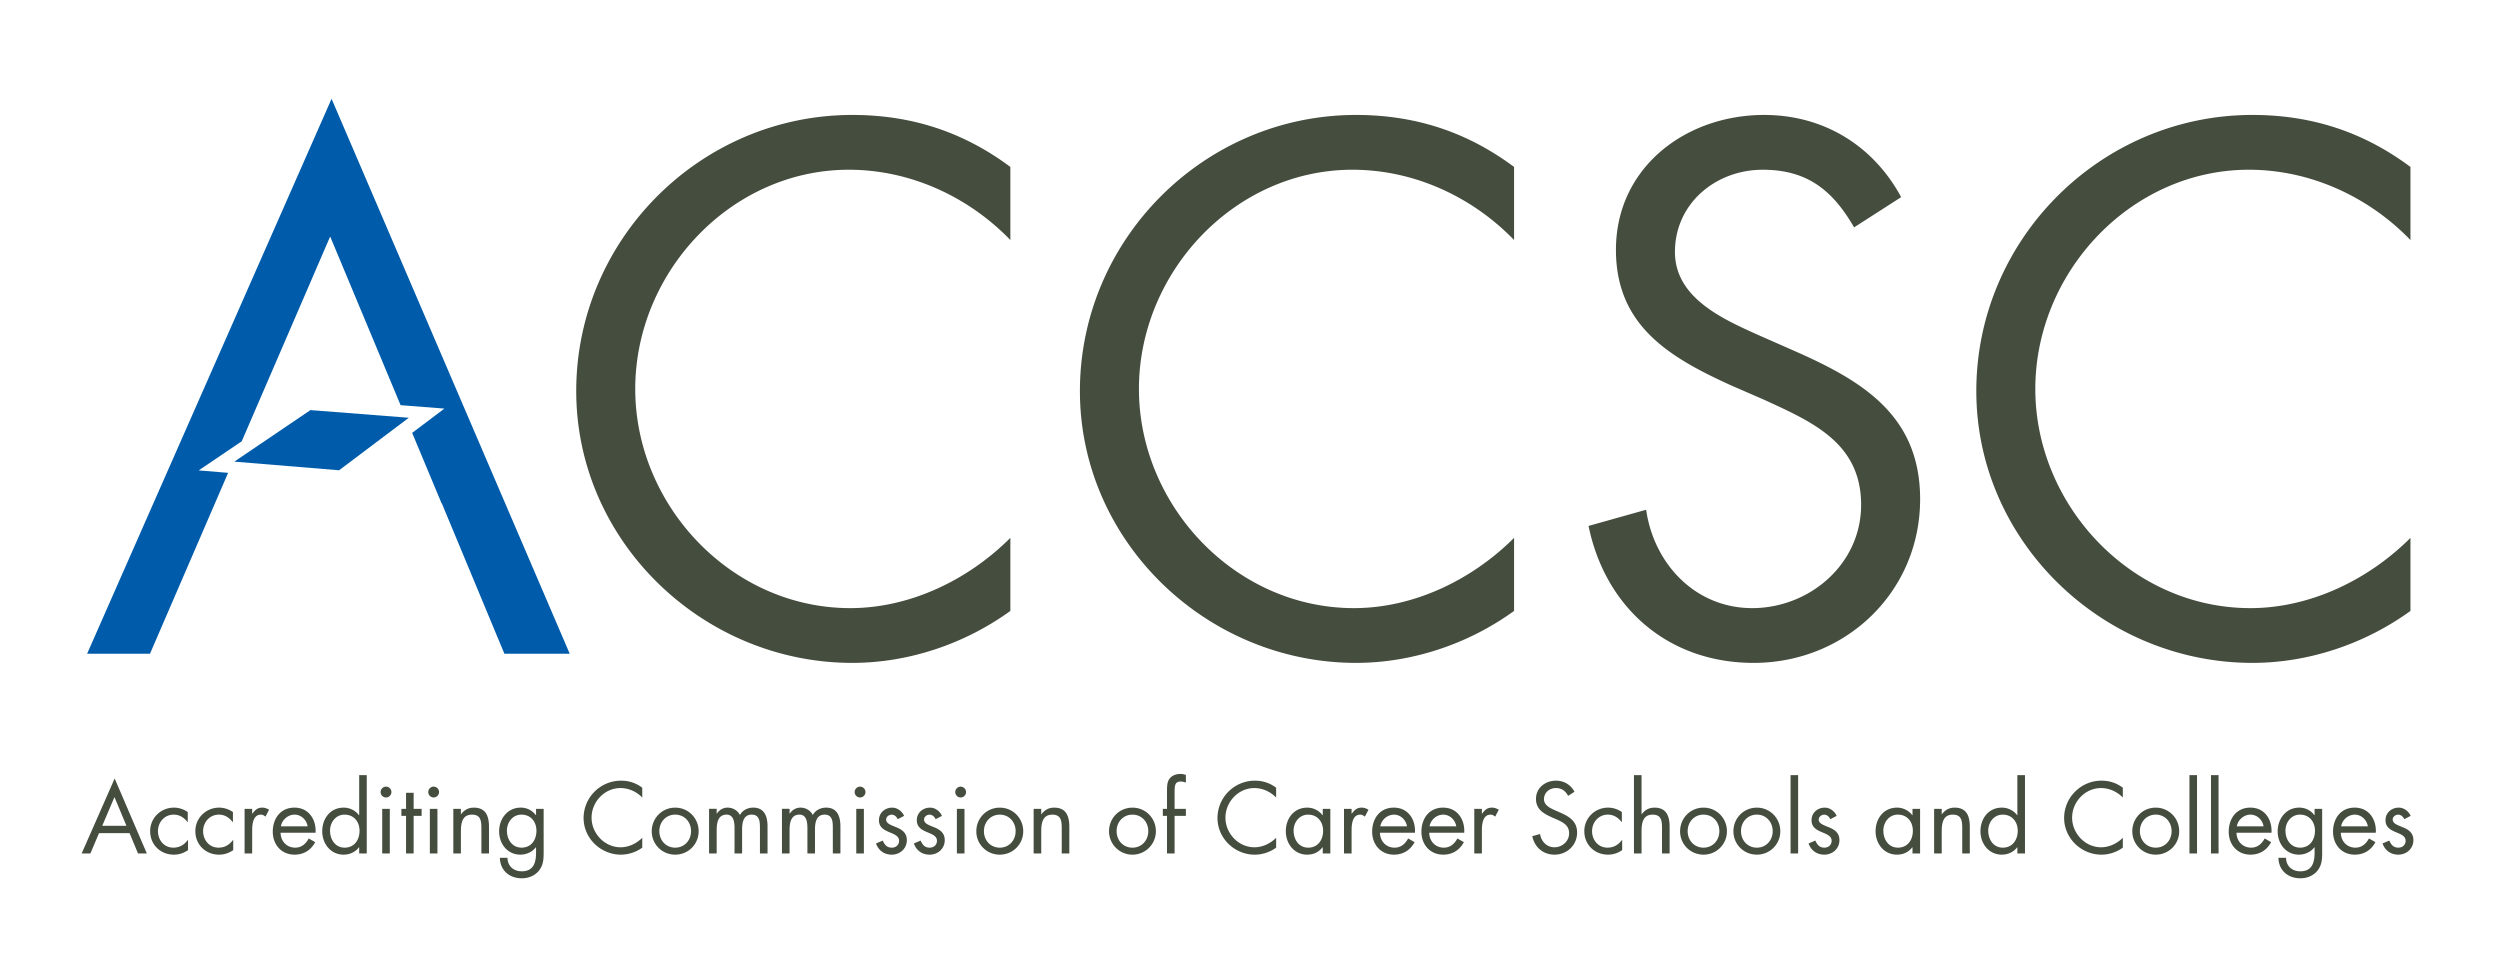
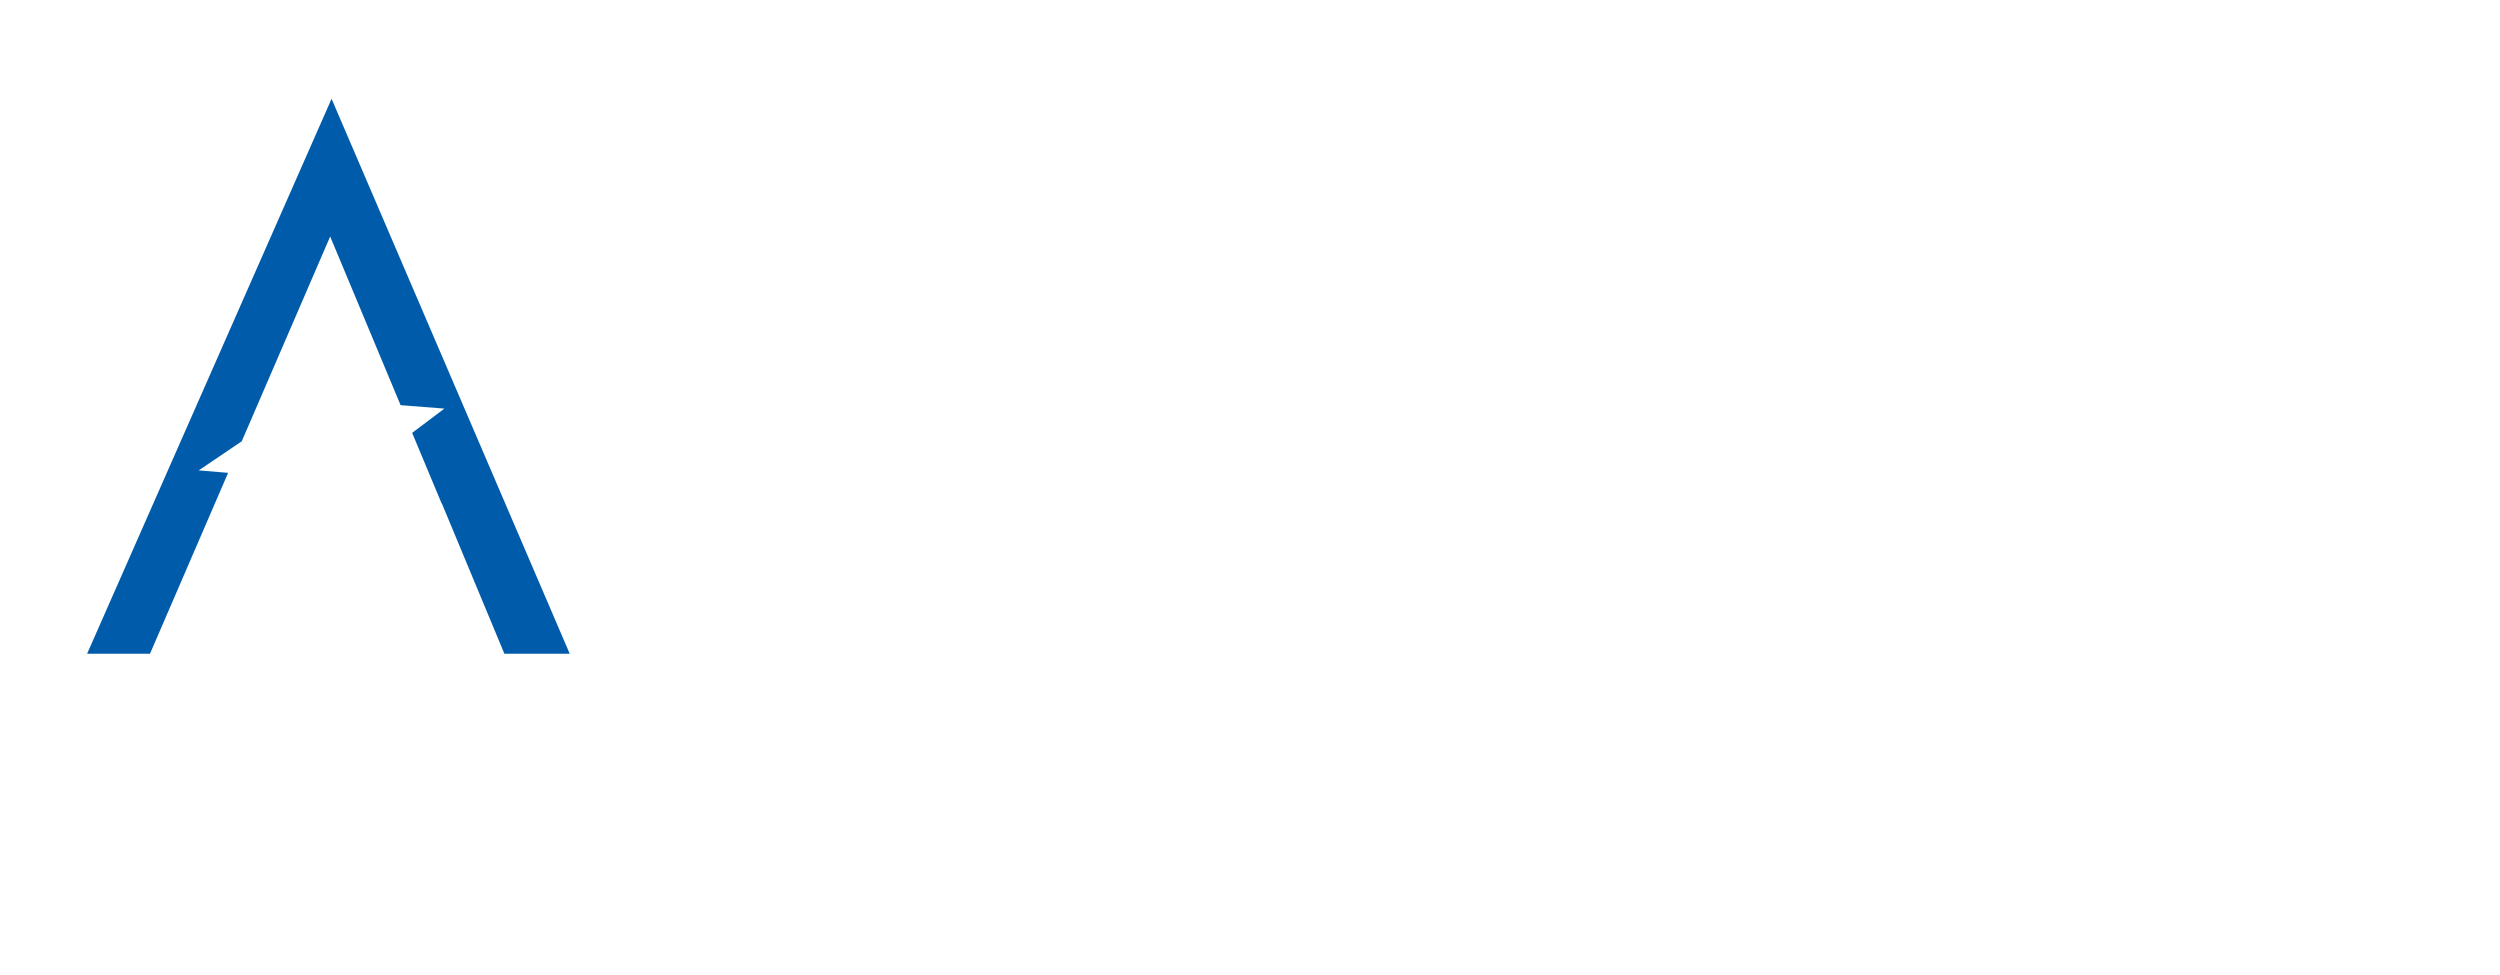
<svg xmlns="http://www.w3.org/2000/svg" viewBox="0 0 404.006 157.624">
  <path d="M53.582 15.965l-39.505 89.682h10.161L36.865 76.41l-4.752-.392 6.954-4.707 14.29-33.09 11.381 27.258 7.077.551-5.209 3.924 4.763 11.407h.037l10.105 24.286H92.07L53.582 15.965z" fill="#005cab" />
-   <path d="M163.277 38.788c-6.809-7.044-16.228-11.358-26.105-11.358-19.074 0-34.515 16.575-34.515 35.423s15.553 35.421 34.745 35.421c9.647 0 19.066-4.544 25.875-11.353v11.807c-7.379 5.336-16.456 8.396-25.538 8.396-24.187 0-44.618-19.636-44.618-43.929 0-24.525 20.094-44.619 44.618-44.619 9.536 0 17.937 2.729 25.538 8.404v11.809zm81.401 0c-6.814-7.044-16.231-11.358-26.11-11.358-19.073 0-34.512 16.575-34.512 35.423s15.552 35.421 34.739 35.421c9.651 0 19.068-4.544 25.883-11.353v11.807c-7.374 5.336-16.461 8.396-25.541 8.396-24.182 0-44.619-19.636-44.619-43.929 0-24.525 20.099-44.619 44.619-44.619 9.533 0 17.936 2.729 25.541 8.404v11.809zm54.947-2.046c-3.407-5.905-7.493-9.312-14.758-9.312-7.606 0-14.192 5.452-14.192 13.284 0 7.376 7.606 10.786 13.397 13.394l5.673 2.498c11.13 4.881 20.552 10.444 20.552 24.068 0 14.988-12.034 26.45-26.908 26.45-13.737 0-23.951-8.85-26.675-22.132l9.308-2.614c1.248 8.745 7.946 15.896 17.14 15.896s17.6-7.039 17.6-16.689c0-9.988-7.834-13.391-15.779-17.028l-5.225-2.273c-9.989-4.539-18.618-9.649-18.618-21.906 0-13.284 11.239-21.802 23.951-21.802 9.538 0 17.601 4.881 22.142 13.282l-7.606 4.885zm89.911 2.046c-6.811-7.044-16.232-11.358-26.109-11.358-19.074 0-34.515 16.575-34.515 35.423s15.555 35.421 34.742 35.421c9.649 0 19.07-4.544 25.882-11.353v11.807c-7.378 5.336-16.463 8.396-25.541 8.396-24.184 0-44.618-19.636-44.618-43.929 0-24.525 20.093-44.619 44.618-44.619 9.533 0 17.935 2.729 25.541 8.404v11.809zM16.002 134.641l-1.397 3.281h-1.409l5.335-12.117 5.199 12.117h-1.423l-1.367-3.281h-4.937zm2.497-5.834l-1.977 4.639h3.91l-1.933-4.639zm11.842 4.049h-.031c-.566-.72-1.272-1.21-2.239-1.21-1.49 0-2.545 1.228-2.545 2.672 0 1.423.977 2.664 2.483 2.664 1.029 0 1.748-.458 2.349-1.241h.028v1.645c-.706.472-1.425.728-2.287.728-2.176 0-3.831-1.617-3.831-3.795 0-2.15 1.733-3.804 3.852-3.804.779 0 1.58.261 2.222.714v1.628zm7.299 0h-.027c-.57-.72-1.274-1.21-2.241-1.21-1.489 0-2.548 1.228-2.548 2.672 0 1.423.982 2.664 2.488 2.664 1.027 0 1.748-.458 2.344-1.241h.034v1.645c-.71.472-1.426.728-2.289.728-2.177 0-3.832-1.617-3.832-3.795 0-2.15 1.734-3.804 3.851-3.804.778 0 1.578.261 2.221.714v1.628zm3.112-1.366h.032c.432-.567.802-.976 1.593-.976.418 0 .755.14 1.11.337l-.585 1.115c-.247-.166-.415-.32-.731-.32-1.354 0-1.419 1.731-1.419 2.672v3.604h-1.225v-7.211h1.225v.779zm4.588 3.084c.018 1.338.968 2.408 2.363 2.408 1.043 0 1.718-.624 2.191-1.483l1.043.593c-.686 1.294-1.854 2.021-3.324 2.021-2.147 0-3.532-1.634-3.532-3.708 0-2.123 1.245-3.891 3.501-3.891 2.312 0 3.541 1.915 3.415 4.06H45.34zm4.37-1.039c-.163-1.042-1.04-1.889-2.115-1.889-1.056 0-2.041.847-2.194 1.889h4.309zm8.335 3.388h-.034c-.6.783-1.503 1.19-2.485 1.19-2.117 0-3.452-1.793-3.452-3.783 0-2.048 1.306-3.815 3.467-3.815.967 0 1.888.453 2.47 1.227h.034v-6.475h1.222v12.655h-1.222v-.999zm-4.71-2.685c0 1.409.827 2.745 2.359 2.745 1.58 0 2.409-1.268 2.409-2.728 0-1.443-.906-2.607-2.422-2.607-1.429 0-2.346 1.245-2.346 2.591zm9.918-6.241c0 .486-.395.878-.872.878a.88.88 0 0 1-.875-.878.89.89 0 0 1 .875-.876c.475 0 .872.401.872.876zm-.26 9.925h-1.228v-7.211h1.228v7.211zm3.851 0h-1.226v-6.076h-.751v-1.135h.751v-2.593h1.226v2.593h1.291v1.135h-1.291v6.076zm4.107-9.925c0 .486-.394.878-.871.878s-.872-.392-.872-.878c0-.475.396-.876.872-.876s.871.401.871.876zm-.261 9.925h-1.227v-7.211h1.227v7.211zm3.79-6.338h.031c.509-.683 1.17-1.069 2.06-1.069 1.991 0 2.451 1.437 2.451 3.127v4.28h-1.229v-4.069c0-1.162-.093-2.206-1.518-2.206-1.686 0-1.794 1.565-1.794 2.853v3.422h-1.224v-7.211h1.224v.873zm13.374 5.982c0 1.15 0 2.148-.734 3.101-.674.858-1.719 1.267-2.792 1.267-2.01 0-3.497-1.267-3.545-3.307h1.23c.015 1.335.983 2.18 2.3 2.18 1.902 0 2.314-1.393 2.314-3.025v-.858h-.031c-.583.755-1.533 1.19-2.499 1.19-2.103 0-3.437-1.755-3.437-3.765 0-2.024 1.353-3.834 3.483-3.834a2.99 2.99 0 0 1 2.454 1.227h.031v-1.03h1.227v6.855zm-5.936-3.329c0 1.409.831 2.745 2.364 2.745 1.579 0 2.407-1.268 2.407-2.728 0-1.443-.906-2.607-2.421-2.607-1.428 0-2.35 1.245-2.35 2.591zm21.873-5.354c-.92-.947-2.192-1.531-3.532-1.531-2.575 0-4.661 2.238-4.661 4.785s2.103 4.786 4.692 4.786c1.308 0 2.58-.614 3.5-1.532v1.592a5.93 5.93 0 0 1-3.451 1.131c-3.268 0-6.029-2.649-6.029-5.931a6.05 6.05 0 0 1 6.029-6.026c1.289 0 2.422.367 3.451 1.137v1.59zm1.532 5.447c0-2.117 1.673-3.815 3.789-3.815s3.789 1.698 3.789 3.815a3.76 3.76 0 0 1-3.789 3.783c-2.105 0-3.789-1.662-3.789-3.783zm1.228-.012c0 1.468 1.045 2.664 2.561 2.664s2.562-1.196 2.562-2.664-1.041-2.672-2.562-2.672-2.561 1.21-2.561 2.672zm9.264-2.828h.028c.384-.589.999-.976 1.737-.976.84 0 1.608.441 1.993 1.196.429-.801 1.286-1.196 2.159-1.196 1.841 0 2.304 1.507 2.304 3.02v4.387h-1.229v-4.19c0-.934-.061-2.085-1.316-2.085-1.412 0-1.566 1.366-1.566 2.46v3.815h-1.224v-4.096c0-.895-.109-2.18-1.291-2.18-1.442 0-1.594 1.457-1.594 2.545v3.73h-1.229v-7.211h1.229v.779zm11.78 0h.026c.384-.589 1.001-.976 1.736-.976.843 0 1.611.441 1.993 1.196.432-.801 1.291-1.196 2.162-1.196 1.838 0 2.301 1.507 2.301 3.02v4.387h-1.226v-4.19c0-.934-.064-2.085-1.319-2.085-1.409 0-1.566 1.366-1.566 2.46v3.815h-1.224v-4.096c0-.895-.107-2.18-1.29-2.18-1.443 0-1.592 1.457-1.592 2.545v3.73h-1.231v-7.211h1.231v.779zm12.269-3.493a.88.88 0 0 1-.875.878c-.474 0-.876-.392-.876-.878a.89.89 0 0 1 .876-.876.89.89 0 0 1 .875.876zm-.261 9.925h-1.229v-7.211h1.229v7.211zm5.476-5.537c-.171-.388-.541-.738-.982-.738-.432 0-.892.337-.892.797 0 .66.833.906 1.675 1.258s1.666.858 1.666 2.066c0 1.371-1.101 2.346-2.44 2.346-1.21 0-2.159-.687-2.538-1.814l1.082-.463c.313.674.662 1.146 1.473 1.146.662 0 1.17-.446 1.17-1.102 0-1.617-3.253-1.06-3.253-3.33 0-1.218.982-2.036 2.147-2.036.828 0 1.594.583 1.917 1.331l-1.025.539zm6.117 0c-.166-.388-.537-.738-.978-.738-.432 0-.892.337-.892.797 0 .66.826.906 1.67 1.258s1.675.858 1.675 2.066c0 1.371-1.108 2.346-2.444 2.346-1.21 0-2.164-.687-2.543-1.814l1.091-.463c.304.674.66 1.146 1.469 1.146.657 0 1.169-.446 1.169-1.102 0-1.617-3.255-1.06-3.255-3.33 0-1.218.984-2.036 2.149-2.036.826 0 1.595.583 1.912 1.331l-1.024.539zm4.922-4.388a.88.88 0 0 1-.875.878.88.88 0 0 1-.873-.878c0-.475.398-.876.873-.876a.89.89 0 0 1 .875.876zm-.256 9.925h-1.229v-7.211h1.229v7.211zm1.915-3.592c0-2.117 1.67-3.815 3.789-3.815s3.789 1.698 3.789 3.815-1.689 3.783-3.789 3.783a3.76 3.76 0 0 1-3.789-3.783zm1.227-.012c0 1.468 1.042 2.664 2.562 2.664s2.561-1.196 2.561-2.664-1.047-2.672-2.561-2.672-2.562 1.21-2.562 2.672zm9.262-2.734h.031c.508-.683 1.165-1.069 2.055-1.069 1.993 0 2.453 1.437 2.453 3.127v4.28h-1.227v-4.069c0-1.162-.093-2.206-1.516-2.206-1.689 0-1.796 1.565-1.796 2.853v3.422h-1.227v-7.211h1.227v.873zm10.954 2.746c0-2.117 1.665-3.815 3.787-3.815s3.787 1.698 3.787 3.815a3.787 3.787 0 0 1-7.574 0zm1.224-.012c0 1.468 1.044 2.664 2.562 2.664s2.558-1.196 2.558-2.664-1.039-2.672-2.558-2.672-2.562 1.21-2.562 2.672zm9.373 3.604h-1.227v-6.076h-.677v-1.135h.677v-2.87c0-.599 0-1.348.32-1.865.398-.647 1.12-.909 1.857-.909.29 0 .581.064.873.16v1.238c-.28-.093-.522-.171-.83-.171-.994 0-.994.712-.994 1.978v2.438h1.824v1.135h-1.824v6.076zm16.409-9.039c-.924-.947-2.195-1.531-3.526-1.531-2.583 0-4.667 2.238-4.667 4.785s2.102 4.786 4.693 4.786c1.305 0 2.576-.614 3.5-1.532v1.592c-.999.724-2.227 1.131-3.453 1.131-3.267 0-6.026-2.649-6.026-5.931a6.05 6.05 0 0 1 6.026-6.026c1.29 0 2.42.367 3.453 1.137v1.59zm8.757 9.039h-1.225v-.999h-.033c-.629.8-1.474 1.19-2.483 1.19-2.117 0-3.453-1.793-3.453-3.783 0-2.048 1.303-3.815 3.465-3.815a3.1 3.1 0 0 1 2.472 1.227h.033v-1.03h1.225v7.211zm-5.936-3.685c0 1.409.828 2.745 2.365 2.745 1.578 0 2.406-1.268 2.406-2.728 0-1.443-.906-2.607-2.425-2.607-1.424 0-2.347 1.245-2.347 2.591zm9.371-2.747h.026c.434-.567.804-.976 1.602-.976.415 0 .747.14 1.105.337l-.586 1.115c-.247-.166-.416-.32-.736-.32-1.35 0-1.411 1.731-1.411 2.672v3.604h-1.227v-7.211h1.227v.779zm4.589 3.084c.014 1.338.961 2.408 2.36 2.408 1.044 0 1.718-.624 2.192-1.483l1.041.593c-.687 1.294-1.855 2.021-3.326 2.021-2.146 0-3.53-1.634-3.53-3.708 0-2.123 1.243-3.891 3.497-3.891 2.318 0 3.545 1.915 3.419 4.06h-5.653zm4.367-1.039c-.17-1.042-1.041-1.889-2.116-1.889a2.29 2.29 0 0 0-2.194 1.889h4.311zm3.593 1.039c.012 1.338.963 2.408 2.358 2.408 1.046 0 1.718-.624 2.194-1.483l1.042.593c-.69 1.294-1.853 2.021-3.327 2.021-2.149 0-3.532-1.634-3.532-3.708 0-2.123 1.245-3.891 3.499-3.891 2.318 0 3.545 1.915 3.419 4.06h-5.653zm4.368-1.039c-.172-1.042-1.045-1.889-2.117-1.889-1.058 0-2.04.847-2.194 1.889h4.312zm4.138-2.045h.033c.427-.567.799-.976 1.594-.976.413 0 .752.14 1.108.337l-.586 1.115c-.244-.166-.413-.32-.733-.32-1.35 0-1.416 1.731-1.416 2.672v3.604h-1.227v-7.211h1.227v.779zm13.943-2.881c-.46-.795-1.013-1.258-1.993-1.258-1.029 0-1.914.736-1.914 1.797 0 .994 1.022 1.456 1.809 1.808l.767.337c1.497.659 2.776 1.414 2.776 3.252 0 2.027-1.626 3.568-3.638 3.568-1.857 0-3.233-1.19-3.602-2.986l1.255-.351c.169 1.182 1.073 2.147 2.318 2.147 1.238 0 2.377-.951 2.377-2.257 0-1.348-1.058-1.81-2.135-2.299l-.705-.306c-1.352-.617-2.515-1.31-2.515-2.959 0-1.794 1.516-2.946 3.236-2.946 1.286 0 2.377.659 2.991 1.796l-1.029.657zm8.677 4.247h-.023c-.57-.72-1.274-1.21-2.242-1.21-1.488 0-2.549 1.228-2.549 2.672 0 1.423.984 2.664 2.486 2.664 1.03 0 1.749-.458 2.352-1.241h.026v1.645c-.705.472-1.426.728-2.282.728-2.181 0-3.834-1.617-3.834-3.795 0-2.15 1.734-3.804 3.848-3.804.781 0 1.58.261 2.219.714v1.628zm3.182-7.589v6.287l.028.03c.508-.683 1.163-1.069 2.057-1.069 1.991 0 2.451 1.437 2.451 3.127v4.28h-1.228v-4.069c0-1.162-.086-2.206-1.517-2.206-1.686 0-1.791 1.565-1.791 2.853v3.422h-1.227v-12.655h1.227zm6.23 9.063c0-2.117 1.663-3.815 3.789-3.815 2.111 0 3.781 1.698 3.781 3.815a3.76 3.76 0 0 1-3.781 3.783c-2.109 0-3.789-1.662-3.789-3.783zm1.222-.012c0 1.468 1.042 2.664 2.567 2.664 1.514 0 2.555-1.196 2.555-2.664s-1.041-2.672-2.555-2.672c-1.525 0-2.567 1.21-2.567 2.672zm7.393.012c0-2.117 1.67-3.815 3.786-3.815s3.791 1.698 3.791 3.815-1.691 3.783-3.791 3.783-3.786-1.662-3.786-3.783zm1.227-.012c0 1.468 1.041 2.664 2.559 2.664s2.562-1.196 2.562-2.664-1.046-2.672-2.562-2.672-2.559 1.21-2.559 2.672zm9.231 3.604h-1.222v-12.655h1.222v12.655zm5.199-5.537c-.168-.388-.534-.738-.979-.738-.43 0-.892.337-.892.797 0 .66.83.906 1.675 1.258.84.355 1.673.858 1.673 2.066 0 1.371-1.107 2.346-2.441 2.346-1.21 0-2.161-.687-2.543-1.814l1.087-.463c.306.674.659 1.146 1.473 1.146.66 0 1.163-.446 1.163-1.102 0-1.617-3.248-1.06-3.248-3.33 0-1.218.981-2.036 2.146-2.036.826 0 1.595.583 1.913 1.331l-1.025.539zm14.508 5.537h-1.227v-.999h-.025c-.634.8-1.476 1.19-2.486 1.19-2.117 0-3.452-1.793-3.452-3.783 0-2.048 1.305-3.815 3.466-3.815.98 0 1.875.453 2.473 1.227h.025v-1.03h1.227v7.211zm-5.932-3.685c0 1.409.825 2.745 2.358 2.745 1.58 0 2.408-1.268 2.408-2.728 0-1.443-.906-2.607-2.425-2.607-1.426 0-2.342 1.245-2.342 2.591zm9.429-2.653h.03c.508-.683 1.168-1.069 2.059-1.069 1.991 0 2.449 1.437 2.449 3.127v4.28h-1.223v-4.069c0-1.162-.092-2.206-1.52-2.206-1.685 0-1.796 1.565-1.796 2.853v3.422h-1.227v-7.211h1.227v.873zm12.224 5.339h-.031c-.593.783-1.502 1.19-2.486 1.19-2.111 0-3.447-1.793-3.447-3.783 0-2.048 1.305-3.815 3.462-3.815.97 0 1.891.453 2.472 1.227h.031v-6.475h1.231v12.655h-1.231v-.999zm-4.705-2.685c0 1.409.823 2.745 2.353 2.745 1.583 0 2.413-1.268 2.413-2.728 0-1.443-.906-2.607-2.425-2.607-1.426 0-2.342 1.245-2.342 2.591zm21.747-5.355c-.92-.947-2.192-1.531-3.528-1.531-2.574 0-4.664 2.238-4.664 4.785s2.103 4.786 4.693 4.786c1.307 0 2.579-.614 3.499-1.532v1.592c-.996.724-2.227 1.131-3.452 1.131-3.267 0-6.031-2.649-6.031-5.931 0-3.308 2.72-6.026 6.031-6.026 1.286 0 2.423.367 3.452 1.137v1.59zm1.533 5.447c0-2.117 1.672-3.815 3.789-3.815s3.789 1.698 3.789 3.815-1.692 3.783-3.789 3.783-3.789-1.662-3.789-3.783zm1.228-.012c0 1.468 1.044 2.664 2.561 2.664s2.562-1.196 2.562-2.664-1.049-2.672-2.562-2.672-2.561 1.21-2.561 2.672zm9.233 3.604h-1.225v-12.655h1.225v12.655zm3.481 0h-1.226v-12.655h1.226v12.655zm2.898-3.348c.013 1.338.966 2.408 2.359 2.408 1.046 0 1.717-.624 2.196-1.483l1.039.593c-.687 1.294-1.854 2.021-3.328 2.021-2.145 0-3.523-1.634-3.523-3.708 0-2.123 1.241-3.891 3.495-3.891 2.317 0 3.542 1.915 3.418 4.06h-5.656zm4.373-1.039c-.171-1.042-1.049-1.889-2.119-1.889-1.058 0-2.037.847-2.196 1.889h4.315zm9.474 4.031c0 1.15 0 2.148-.735 3.101-.676.858-1.718 1.267-2.788 1.267-2.012 0-3.502-1.267-3.547-3.307h1.227c.015 1.335.985 2.18 2.302 2.18 1.902 0 2.315-1.393 2.315-3.025v-.858h-.03c-.582.755-1.53 1.19-2.501 1.19-2.102 0-3.435-1.755-3.435-3.765 0-2.024 1.35-3.834 3.483-3.834a2.99 2.99 0 0 1 2.453 1.227h.03v-1.03h1.226v6.855zm-5.933-3.329c0 1.409.828 2.745 2.363 2.745 1.58 0 2.405-1.268 2.405-2.728 0-1.443-.901-2.607-2.422-2.607-1.429 0-2.347 1.245-2.347 2.591zm8.94.337c.016 1.338.968 2.408 2.36 2.408 1.042 0 1.72-.624 2.194-1.483l1.039.593c-.683 1.294-1.851 2.021-3.323 2.021-2.146 0-3.523-1.634-3.523-3.708 0-2.123 1.238-3.891 3.494-3.891 2.313 0 3.543 1.915 3.419 4.06h-5.66zm4.372-1.039c-.171-1.042-1.044-1.889-2.116-1.889a2.29 2.29 0 0 0-2.197 1.889h4.313zm5.891-1.15c-.174-.388-.539-.738-.987-.738-.427 0-.888.337-.888.797 0 .66.828.906 1.673 1.258s1.673.858 1.673 2.066c0 1.371-1.105 2.346-2.443 2.346-1.211 0-2.157-.687-2.541-1.814l1.089-.463c.304.674.657 1.146 1.474 1.146.656 0 1.164-.446 1.164-1.102 0-1.617-3.25-1.06-3.25-3.33 0-1.218.979-2.036 2.145-2.036.83 0 1.595.583 1.917 1.331l-1.024.539z" fill="#444d3e" />
-   <path d="M37.865 74.602l12.305-8.331 15.892 1.239-11.266 8.487-16.931-1.395z" fill="#005cab" />
</svg>